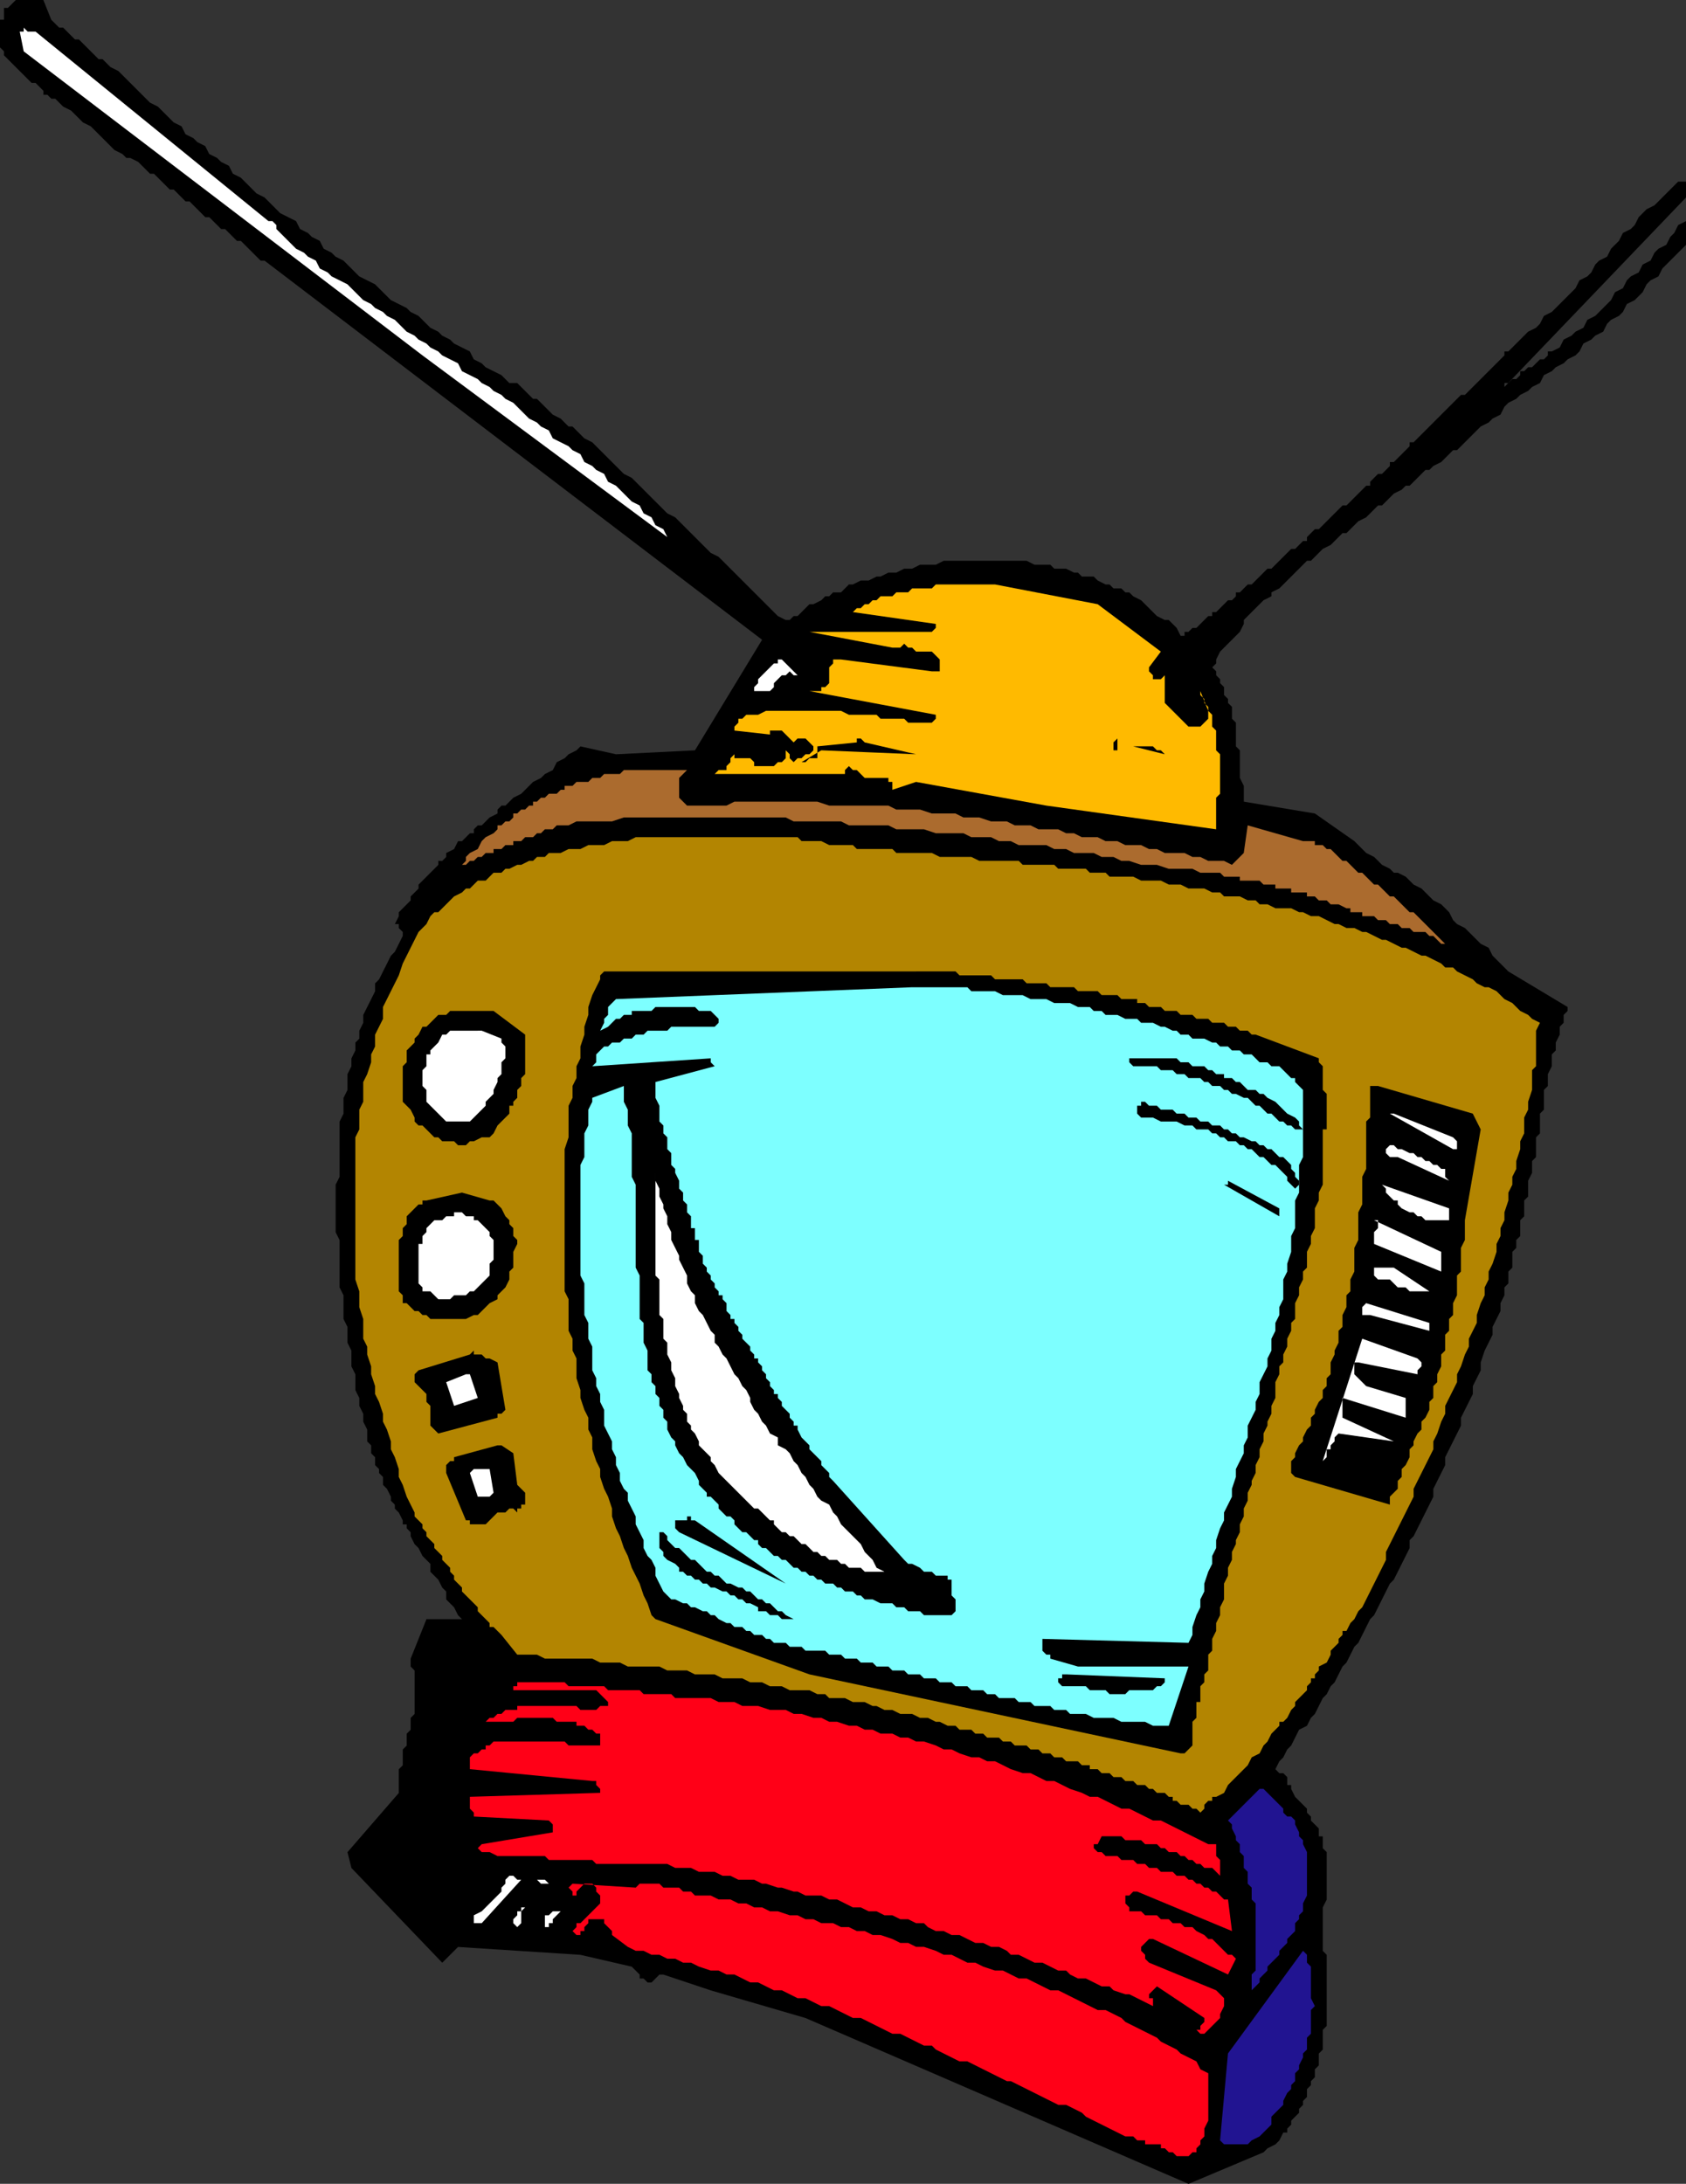
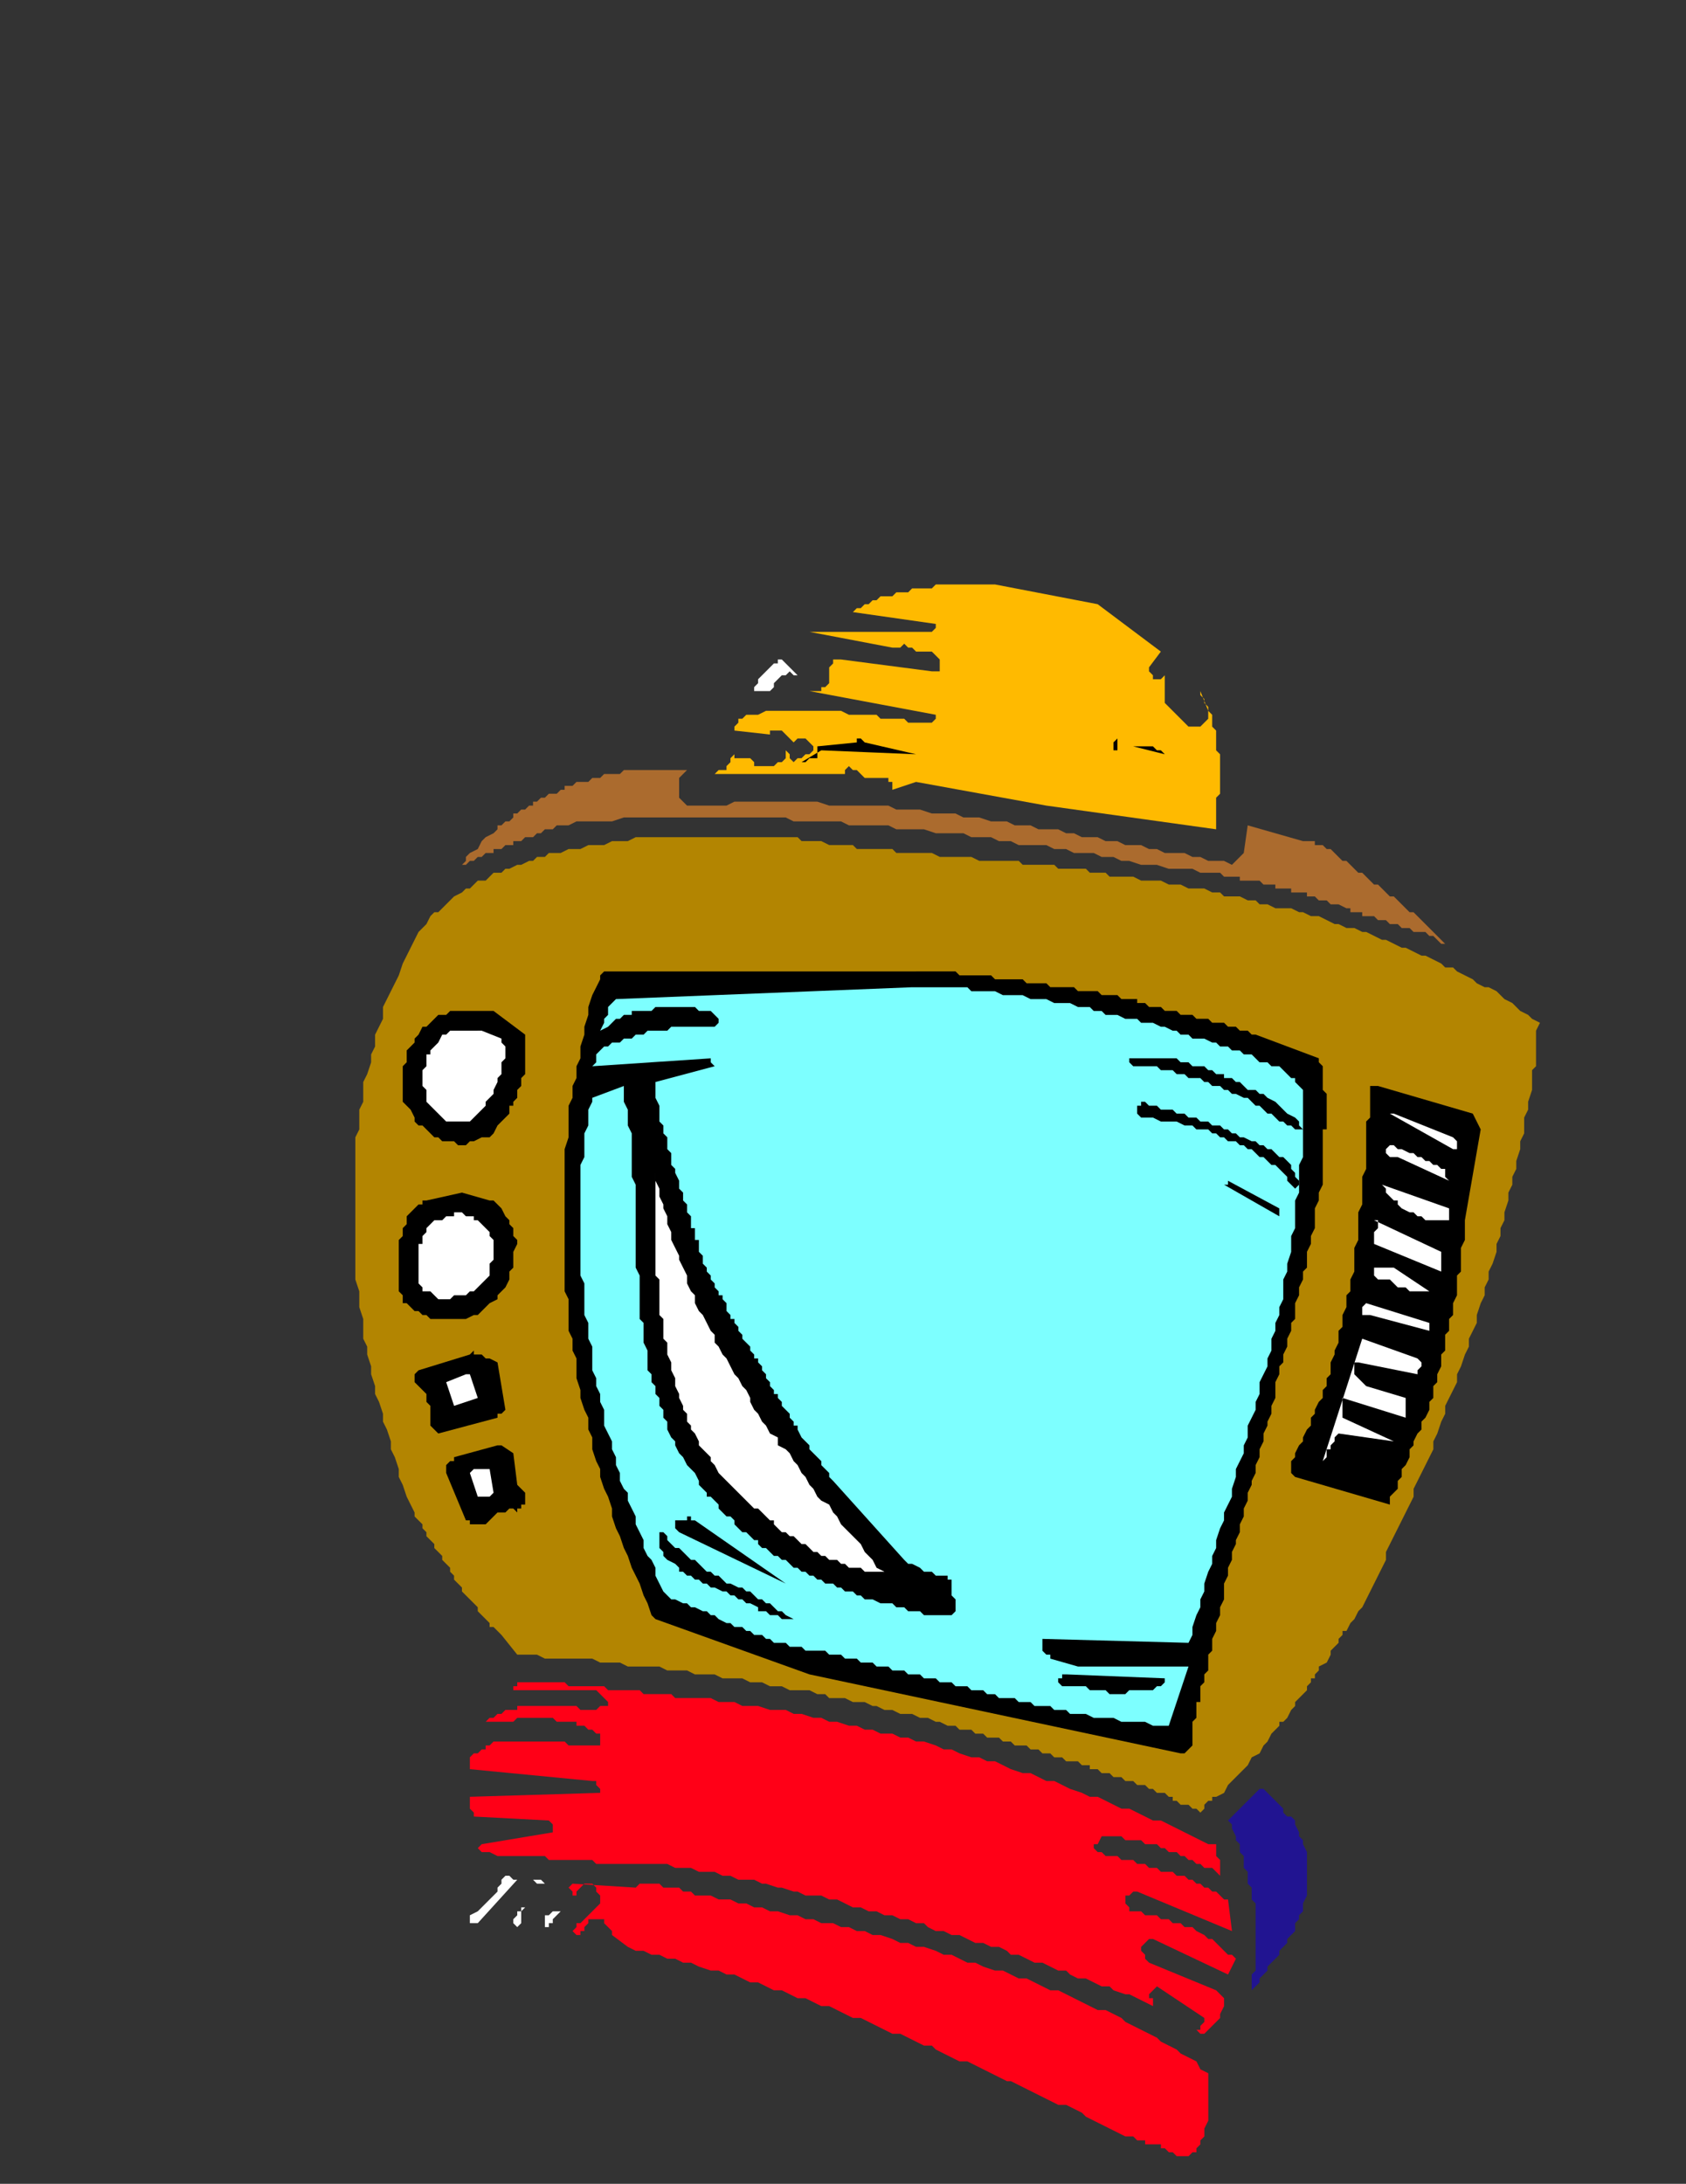
<svg xmlns="http://www.w3.org/2000/svg" width="427" height="553" version="1.2">
  <rect width="100%" height="100%" fill="#333333" stroke="none" />
  <g fill="none" fill-rule="evenodd" stroke-linecap="square" stroke-linejoin="bevel" font-family="'Sans Serif'" font-size="12.5" font-weight="400">
-     <path fill="#000" d="M9 0H4L3 1 2 2H1v3H0v7l1 1v1l1 1 1 1 1 1 1 1 1 1 1 1 1 1h1l1 1 1 1v1h1l1 1h1l1 1 1 1 2 1 1 1 1 1 1 1 2 1 1 1 1 1 1 1 1 1 1 1 1 1 2 1 1 1h1l2 1 1 1 1 1 1 1h1l1 1 1 1 1 1 1 1h1l1 1 1 1 1 1h1l1 1 1 1 1 1 1 1h1l1 1 1 1 1 1h1l1 1 1 1 1 1h1l1 1 1 1 1 1 1 1 1 1h1l126 96-17 28-20 1-9-2-1 1-2 1-1 1-2 1-1 2-2 1-1 1-2 1-1 1-1 1-1 1-2 1-1 1-1 1h-1l-1 1v1l-2 1-1 1-1 1h-1l-1 1v1h-1l-1 1-1 1h-1l-1 2-2 1v1l-1 1h-1v1l-1 1-1 1-1 1-1 1-1 1v1l-1 1-1 1v1l-1 1-1 1-1 1v1l-1 2h1v1l1 1v1l-1 2-1 2-1 1-1 2-1 2-1 2-1 1v2l-1 2-1 2-1 2v2l-1 2v2l-1 1v2l-1 2v2l-1 2v4l-1 2v4l-1 2v14l-1 2v12l1 2v12l1 2v6l1 2v4l1 2v4l1 2v4l1 2v2l1 2v2l1 2v3l1 1v2l1 1v2l1 1v1l1 1v2l1 1 1 2v1l1 1v1l1 1 1 2v1h1v1l1 1v1l1 2 1 1 1 2 1 1 1 1v2l1 1 1 1 1 2 1 1v2l1 1 1 1 1 2 1 1h-9l-4 10v2l1 1v11l-1 1v3l-1 1v3l-1 1v4l-1 1v6l-13 15 1 4 23 24 1-1 1-1 1-1 1-1 31 2 13 3 1 1 1 1v1h1l1 1h1l1-1 1-1h1l12 4 24 7 97 42 19-8 1-1 2-1 1-1 1-2h1v-1l1-1v-1l1-1 1-1v-1l1-1v-1l1-1v-2l1-1v-1l1-1v-2l1-1v-3l1-1v-5l1-1v-18l-1-1v-11l1-2v-12l-1-1v-3h-1v-2l-1-1-1-1v-1l-1-1v-1l-1-1-1-1-1-1-1-2v-1h-1v-2l-1-1h-1l-1-1 1-2 1-1 1-2 1-1 1-2 1-2 2-1 1-2 1-1 1-2 1-2 1-1 1-2 1-1 1-2 1-2 1-1 1-2 1-2 1-1 1-2 1-2 1-2 1-1 1-2 1-2 1-2 1-2 1-1 1-2 1-2 1-2 1-2v-2l1-1 1-2 1-2 1-2 1-2 1-2v-2l1-2 1-2 1-2v-2l1-2 1-2 1-2 1-2v-2l1-2 1-2 1-2v-2l1-2 1-2v-2l1-3 1-2 1-2v-2l1-2 1-2v-2l1-2v-2l1-1v-3l1-1v-4l1-1v-2l1-1v-4l1-1v-4l1-1v-4l1-2v-3l1-1v-5l1-1v-5l1-1v-5l1-1v-3l1-2v-3l1-1v-2l1-2v-2l1-1v-2l1-1v-1l-15-9-1-1-1-1-1-1-1-1-1-2-2-1-1-1-1-1-1-1-1-1-2-1-1-1-1-2-1-1-1-1-2-1-1-1-1-1-1-1-2-1-1-1-1-1-2-1h-1l-1-1-2-1-1-1-1-1-2-1-1-1-1-1-1-1-10-7-18-3v-4l-1-2v-7l-1-1v-6l-1-1v-3l-1-1v-1l-1-1v-2l-1-1v-1l-1-1v-1l-1-1 1-1v-1l1-2 1-1 1-1 1-1 1-1 1-1 1-2v-1l1-1 1-1 1-1 1-1 1-1 2-1v-1l2-1 1-1 1-1 1-1 1-1 1-1 1-1 1-1h1l1-1 1-1 1-1 2-1 1-1 1-1 1-1h1l1-1 1-1 1-1 2-1 1-1 1-1 1-1h1l1-1 1-1 1-1 2-1 1-1h1l1-1 1-1 1-1 1-1h1l1-1 2-1 1-1 1-1 1-1h1l1-1 1-1 1-1 1-1 1-1 1-1 2-1 1-1 2-1 1-2 1-1 2-1 1-1 2-1 1-1 2-1 1-2 2-1 1-1 2-1 1-1 2-1 1-1 1-2 2-1 1-1 2-1 1-2 1-1 2-1 1-1 1-2 2-1 1-1 1-1 1-2 1-1 2-1 1-2 1-1 1-1 1-1 1-1 1-1 1-1v-6l-2 1-1 2-1 1-1 2-2 1-1 1-1 2-2 1-1 2-2 1-1 1-1 2-2 1-1 2-1 1-2 2-1 1-2 1-1 2-2 1-1 1-2 1-1 2-2 1h-1v1l-1 1h-1l-1 1-1 1h-1l-1 1h-1v1l-1 1h-1l-1 1h-1v1l46-48v-4h-2l-1 1-1 1-2 2-1 1-1 1-2 1-1 1-1 1-1 2-1 1-2 1-1 2-1 1-1 1-1 2-2 1-1 1-1 2-1 1-2 1-1 2-1 1-1 1-2 2-1 1-1 1-2 1-1 2-1 1-2 1-1 1-1 1-1 1-1 1-1 1h-1v1l-1 1-1 1-1 1-1 1-1 1-1 1-1 1-1 1-1 1-1 1h-1l-1 1-1 1-1 1-1 1-1 1-1 1-1 1-1 1-1 1-1 1-1 1-1 1h-1v1l-1 1-1 1-1 1-1 1h-1v1l-1 1-1 1h-1l-1 1-1 1v1h-1l-1 1-1 1-1 1-1 1-1 1h-1l-1 1-1 1-1 1-1 1-1 1-1 1h-1l-1 1-1 1v1h-1l-1 1-1 1h-1l-1 1-1 1-1 1-1 1-1 1h-1l-1 1-1 1-1 1-1 1h-1l-1 1-1 1h-1v1l-1 1h-1l-1 1-1 1-1 1h-1v1h-1l-1 1-1 1-1 1h-1l-1 1h-1v1h-1l-1-2-1-1-1-1h-1l-2-1-1-1-1-1-1-1-1-1-2-1-1-1h-1l-1-1h-2l-1-1h-1l-2-1-1-1h-3l-1-1h-1l-2-1h-3l-1-1h-4l-2-1h-21l-2 1h-4l-2 1h-2l-2 1h-2l-2 1h-1l-2 1h-2l-2 1h-1l-1 1-1 1h-2l-1 1h-1l-1 1-2 1h-1l-1 1-1 1-1 1h-1l-1 1h-1l-2-1-1-1-1-1-1-1-1-1-1-1-1-1-1-1-1-1-1-1-1-1-1-1-1-1-1-1-1-1-1-1-2-1-1-1-1-1-1-1-1-1-1-1-1-1-1-1-1-1-1-1-2-1-1-1-1-1-1-1-1-1-1-1-1-1-1-1-1-1-1-1-2-1-1-1-1-1-1-1-1-1-1-1-1-1-1-1-1-1-2-1-1-1-1-1-1-1h-1l-1-1-1-1-2-1-1-1-1-1-1-1-1-1h-1l-1-1-1-1-1-1-1-1h-2l-1-1-1-1-2-1-2-1-1-1-2-1-1-2-2-1-2-1-1-1-2-1-1-1-2-1-2-2-1-1-2-1-1-1-2-1-2-1-1-1-2-2-1-1-2-1-2-1-1-1-2-2-1-1-2-1-1-1-2-1-1-2-2-1-1-1-2-1-1-2-2-1-2-1-1-1-2-2-1-1-2-1-1-1-2-2-1-1-2-1-1-2-2-1-1-1-2-1-1-2-2-1-1-1-2-1-1-2-2-1-1-1-2-2-1-1-2-1-1-1-2-2-1-1-1-1-2-2-1-1-2-1-1-1-1-1h-1l-1-1-1-1-1-1-1-1-1-1h-1l-1-1-1-1-1-1h-1l-1-1-1-1-2-5H9" />
-     <path fill="#fff" d="m5 8 1 5 101 77 62 46-1-2-2-1-1-2-2-1-1-2-2-1-1-1-2-2-1-1-2-1-1-2-2-1-1-1-2-1-1-2-2-1-1-1-2-1-2-1-1-2-2-1-1-1-2-1-1-1-2-2-1-1-2-1-1-1-2-1-1-1-2-1-1-1-2-1-2-1-1-2-2-1-2-1-1-1-2-1-1-1-2-1-1-1-2-1-1-1-2-2-2-1-1-1-2-1-1-1-2-1-1-1-2-2-1-1-2-1-2-1-1-1-2-1-1-2-2-1-1-1-2-1-1-1-2-2-1-1-1-1v-1l-1-1h-1L9 8H7L6 7v1H5" />
    <path fill="#ffba00" d="M252 148h-15l-1 1h-5l-1 1h-3l-1 1h-3l-1 1h-1l-1 1h-1l-1 1h-1l-1 1 21 3v1l-1 1h-31l21 4h2l1-1 1 1h1l1 1h4l1 1 1 1v3h-2l-23-3h-2v1l-1 1v4l-1 1h-1v1h-3l32 6v1l-1 1h-6l-1-1h-6l-1-1h-7l-2-1h-19l-2 1h-3l-1 1h-1v1l-1 1v1l9 1v-1h3l1 1 1 1 1 1 1-1h2l1 1 1 1v1l-1 1h-1l-1 1h-1l-1 1-1-1v-1l-1-1v-1 3l-1 1h-1l-1 1h-5v-1l-1-1h-4v-1l-1 1v1l-1 1v1h-2l-1 1h33v-1l1-1 1 1h1l2 2h6v1h1v2l6-2 33 6 43 6v-8l1-1v-10l-1-1v-5l-1-1v-3l-1-1v-1l-1-1v-1l-1-1v-1l2 5v2l-1 1-1 1h-3l-1-1-1-1-1-1-1-1-1-1-1-1v-7l-1 1h-2v-1l-1-1v-1l3-4-16-12-26-5" />
    <path fill="#fff" d="M197 167v1h-1l-1 1-1 1-1 1-1 1v1l-1 1v1h4l1-1v-1l1-1 1-1h1l1-1 1 1h1l-4-4h-1" />
    <path fill="#000" d="M282 188v2h1v-3l-1 1m-65 0-10 1v3h-2l-1 1h-1l5-3 24 1-13-3-1-1h-1v1m70 1 8 2-1-1h-1l-1-1h-5" />
    <path fill="#ab6b2e" d="M174 195h-16l-1 1h-4l-1 1h-2l-1 1h-3l-1 1h-2v1h-1l-1 1h-2l-1 1h-1l-1 1h-1v1h-1l-1 1h-1l-1 1h-1v1l-1 1h-1l-1 1h-1v1l-1 1-2 1-1 1-1 2-2 1-1 1v1l-1 1v1-1h1l1-1h1l1-1h1l1-1h2v-1h2l1-1h2v-1h2l1-1h2l1-1h1l1-1h2l1-1h3l2-1h9l3-1h41l2 1h12l2 1h10l2 1h7l3 1h7l2 1h5l2 1h3l2 1h7l2 1h3l2 1h5l2 1h3l2 1h2l3 1h4l3 1h6l2 1h5l1 1h4v1h5l1 1h3v1h4v1h4v1h2l1 1h2l1 1h2l2 1h1v1h3v1h3l1 1h2l1 1h2l1 1h2l1 1h3l1 1h1l1 1 1 1h1l-1-1-1-1-1-1-1-1-1-1-1-1-1-1-1-1h-1l-1-1-1-1-1-1-1-1h-1l-1-1-1-1-1-1h-1l-1-1-1-1-1-1h-1l-1-1-1-1-1-1h-1l-1-1-1-1-1-1h-1l-1-1h-2v-1h-3l-14-4-1 7-1 1-1 1-1 1-2-1h-4l-2-1h-2l-2-1h-5l-2-1h-2l-2-1h-4l-2-1h-3l-2-1h-4l-2-1h-2l-2-1h-5l-2-1h-4l-2-1h-4l-3-1h-4l-2-1h-6l-3-1h-6l-2-1h-15l-3-1h-21l-2 1h-10l-1-1-1-1v-5l1-1 1-1" />
    <path fill="#b38501" d="M200 212h-39l-2 1h-4l-2 1h-4l-2 1h-3l-2 1h-3l-1 1h-2l-1 1h-1l-2 1h-1l-2 1h-1l-1 1h-2l-1 1-1 1h-2l-1 1-1 1h-1l-1 1-2 1-1 1-1 1-1 1-1 1h-1l-1 1-1 2-2 2-1 2-1 2-1 2-1 2-1 3-1 2-1 2-1 2-1 2v3l-1 2-1 2v3l-1 2v2l-1 3-1 2v5l-1 2v5l-1 2v36l1 3v4l1 3v5l1 2v2l1 3v2l1 3v2l1 2 1 3v2l1 2 1 3v2l1 2 1 3v2l1 2 1 3 1 2 1 2v1l1 1 1 1v1l1 1v1l1 1 1 1v1l1 1 1 1v1l1 1 1 1v1l1 1v1l1 1 1 1v1l1 1 1 1 1 1 1 1v1l1 1 1 1 1 1v1h1l1 1 1 1 4 5h5l2 1h12l2 1h5l2 1h8l2 1h5l2 1h5l2 1h5l2 1h3l2 1h3l2 1h5l2 1h2l1 1h4l2 1h3l2 1h1l2 1h2l2 1h3l2 1h2l2 1h1l2 1h2l1 1h3l1 1h2l1 1h3l1 1h2l1 1h3l1 1h2l1 1h2l1 1h2l1 1h3l1 1h2v1h2l1 1h2l1 1h2l1 1h2l1 1h2l1 1h1l1 1h2l1 1h1v1h1l1 1h2l1 1h1l1 1 1-1v-1l1-1h1v-1h1l2-1 1-2 1-1 1-1 2-2 1-1 1-2 2-1 1-2 1-1 1-2 1-1 1-1v-1h1l1-1 1-2 1-1v-1l1-1 1-1 1-1v-1l1-1v-1h1v-1l1-1v-1l2-1 1-2v-1l1-1 1-1v-1l1-1v-1h1l1-2 1-1 1-2 1-1 1-2 1-2 1-2 1-2 1-2 1-2v-2l1-2 1-2 1-2 1-2 1-2 1-2 1-2v-2l1-2 1-2 1-2 1-2 1-2v-2l1-2 1-3 1-2v-2l1-2 1-2 1-2v-2l1-2 1-3 1-2v-2l1-2 1-2v-2l1-3 1-2v-2l1-2v-2l1-2 1-3v-2l1-2v-2l1-2v-2l1-3v-2l1-2v-2l1-2v-2l1-3v-2l1-2v-4l1-2v-2l1-3v-5l1-1v-9l1-2-2-1-1-1-2-1-1-1-1-1-2-1-1-1-1-1-2-1h-1l-2-1-1-1-2-1-2-1-1-1h-2l-1-1-2-1-2-1h-1l-2-1-2-1h-1l-2-1-2-1h-1l-2-1-2-1h-1l-2-1h-2l-2-1h-1l-2-1-2-1h-2l-2-1h-1l-2-1h-4l-2-1h-2l-1-1h-2l-2-1h-4l-1-1h-2l-2-1h-4l-2-1h-3l-2-1h-5l-2-1h-6l-1-1h-4l-1-1h-7l-1-1h-8l-1-1h-10l-2-1h-8l-2-1h-9l-1-1h-9l-1-1h-6l-2-1h-5l-1-1h-2" />
    <path fill="#000" d="M232 246h-79l-1 1v1l-1 2-1 2-1 3v2l-1 3v2l-1 3v3l-1 2v3l-1 2v3l-1 2v8l-1 3v36l1 2v8l1 2v3l1 2v5l1 3v2l1 3 1 2v3l1 2v3l1 3 1 2v2l1 3 1 2 1 3v2l1 3 1 2 1 3 1 2 1 3 1 2 1 2 1 3 1 2 1 3 1 1 39 14 94 20h1l1-1 1-1v-6l1-1v-4h1v-4l1-1v-2l1-1v-4l1-1v-3l1-2v-2l1-2v-2l1-2v-4l1-2v-2l1-2v-2l1-2v-1l1-2v-2l1-2v-2l1-2v-2l1-2v-1l1-2v-2l1-2v-2l1-2v-2l1-2v-1l1-2v-2l1-2v-4l1-2v-2l1-1v-2l1-2v-2l1-2v-2l1-1v-4l1-2v-2l1-2v-2l1-1v-4l1-2v-2l1-2v-5l1-2v-2l1-2v-14h1v-9l-1-1v-6l-1-1v-1l-16-6h-1l-1-1h-2l-1-1h-2l-1-1h-3l-1-1h-3l-1-1h-3l-1-1h-3l-1-1h-3l-1-1h-2v-1h-4l-1-1h-4l-1-1h-5l-1-1h-6l-1-1h-5l-1-1h-7l-1-1h-8l-1-1h-10" />
    <path fill="#7dffff" d="m231 250-75 3-1 1-1 1v2l-1 1v1l-1 2 2-1 1-1 1-1h1l1-1h2v-1h5l1-1h10l1 1h3l1 1 1 1v1l-1 1h-11l-1 1h-5l-1 1h-2l-1 1h-2l-1 1h-2l-1 1h-1l-1 1-1 1v2l-1 1 30-2v1l1 1-15 4v4l1 2v4l1 1v2l1 1v3l1 1v3l1 1v1l1 2v2l1 1v2l1 1v2l1 1v3h1v3h1v3l1 1v2l1 1v1l1 1v1l1 1v1l1 1v1h1v1l1 1v2l1 1v1h1v1l1 1v1l1 1v1l1 1 1 1v1l1 1v1h1v1l1 1v1l1 1v1l1 1v1l1 1v1h1v1l1 1v1l1 1 1 1v1l1 1v1h1v1l1 2 1 1 1 1v1l1 1 1 1 1 1v1l1 1 1 1v1l1 1 18 20 1 1h1l2 1 1 1h2l1 1h3v1h1v4l1 1v3l-1 1h-7l-1-1h-3l-1-1h-2l-1-1h-3l-2-1h-2l-1-1h-1l-1-1h-2l-1-1h-1l-1-1h-2l-1-1h-1l-1-1h-1l-1-1h-1l-1-1h-1l-1-1-1-1h-1l-1-1h-1l-1-1-1-1h-1l-1-1v-1h-1l-1-1-1-1h-1l-1-1-1-1v-1l-1-1h-1l-1-1-1-1v-1l-1-1-1-1h-1v-1l-1-1-1-1v-1l-1-2-1-1-1-1-1-2-1-1-1-2v-1l-1-1-1-2v-2l-1-1v-2l-1-1v-2l-1-1v-2l-1-1v-2l-1-1v-5l-1-2v-5l-1-1v-11l-1-2v-21l-1-2v-11l-1-2v-4l-1-2v-4l-8 3v1l-1 2v4l-1 2v6l-1 2v28l1 2v8l1 2v4l1 2v6l1 2v2l1 2v2l1 2v4l1 2 1 2v2l1 2v2l1 2v2l1 2 1 1v2l1 2 1 2v2l1 2 1 2v2l1 2 1 1 1 2v2l1 2 1 2 1 1 1 1h1l2 1h1l1 1h1l2 1h1l1 1h1l1 1 2 1h1l1 1h2l1 1h1l1 1h2l1 1h1l1 1h3l1 1h3l1 1h5l1 1h3l1 1h3l1 1h3l1 1h3l1 1h3l1 1h3l1 1h3l1 1h3l1 1h3l1 1h3l1 1h2l1 1h4l1 1h3l1 1h4l1 1h3l1 1h4l2 1h5l2 1h6l2 1h4l5-15h-28l-7-2v-1h-1l-1-1v-3l37 1 1-2v-2l1-3 1-2v-2l1-2v-2l1-3 1-2v-2l1-2v-2l1-3 1-2v-2l1-2 1-2v-2l1-3v-2l1-2 1-2v-2l1-2v-3l1-2 1-2v-2l1-2v-3l1-2 1-2v-2l1-2v-3l1-2v-2l1-2v-2l1-2v-5l1-2v-2l1-3v-4l1-2v-7l1-2v-7l1-2v-17l-1-1-1-1v-1h-1l-1-1-1-1-1-1h-2l-1-1h-2l-1-1-1-1h-2l-1-1h-2l-1-1h-2l-1-1h-1l-2-1h-3l-1-1h-2l-1-1h-1l-2-1h-1l-2-1h-3l-1-1h-3l-2-1h-3l-1-1h-2l-1-1h-3l-2-1h-4l-2-1h-4l-2-1h-5l-2-1h-6l-1-1h-14" />
    <path fill="#000" d="M125 256h-11l-1 1h-2l-1 1-1 1-1 1h-1l-1 2-1 1v1l-1 1-1 1v3l-1 1v9l1 1 1 1 1 2v1l1 1h1l1 1 1 1 1 1h1l1 1h3l1 1h2l1-1h1l2-1h2l1-1 1-2 1-1 1-1 1-1v-2h1v-1l1-1v-2l1-1v-2l1-1v-10l-8-6" />
    <path fill="#fff" d="M121 261h-7l-1 1h-1l-1 2-1 1-1 1v1h-1v3l-1 1v4l1 1v3l1 1 1 1 1 1 1 1 1 1h6l1-1 1-1 1-1 1-1v-1l1-1 1-1v-1l1-2v-1l1-1v-3l1-1v-3l-1-1v-1l-5-2h-1" />
    <path fill="#000" d="M293 268h-7v1l1 1h6l1 1h3l1 1h2l1 1h3l1 1h1l1 1h2l1 1h1l1 1h1l2 1h1l1 1 1 1h1l1 1 1 1h1l1 1 1 1h1l1 1h1l1 1h2l-1-1v-1l-1-1-2-1-1-1-1-1-1-1-2-1-1-1h-1l-1-1h-2l-1-1-1-1h-1l-1-1h-2v-1h-2l-1-1h-1l-1-1h-3l-1-1h-2l-1-1h-5m55 7h-1v8l-1 1v12l-1 2v7l-1 2v7l-1 2v6l-1 2v3l-1 1v3l-1 2v3l-1 1v3l-1 2v1l-1 2v3l-1 1v2l-1 1v2l-1 1-1 2v1l-1 1v2l-1 1-1 2v1l-1 1-1 2v1l-1 1v3l1 1 24 7v-2l1-1 1-1v-2l1-1v-2l1-1 1-2v-2l1-1v-1l1-2 1-1v-2l1-1 1-2v-2l1-1v-3l1-1v-2l1-2v-3l1-1v-4l1-1v-3l1-1v-3l1-2v-5l1-1v-6l1-2v-5l4-23-2-4-24-7h-1m-58 4h-1v1h-1v2l1 1h3l2 1h4l2 1h2l1 1h3l1 1h1l1 1h1l1 1h2l1 1h1l1 1h1l1 1 1 1h1l1 1 1 1h1l1 1 1 1 1 1v1l1 1 1 1 1-1v-1l-1-1v-1l-1-1v-1l-1-1-1-1h-1l-1-1-1-1h-1l-1-1h-1l-1-1h-1l-2-1h-1l-1-1h-1l-1-1h-1l-1-1h-2l-1-1h-2l-1-1h-2l-1-1h-2l-1-1h-3l-1-1h-2l-1-1" />
    <path fill="#fff" d="M353 282h-1l16 9h1v-2l-1-1-15-6m-1 8-1 1v1l1 1h2l13 6-1-1v-2h-1l-1-1h-1l-1-1h-1l-1-1h-1l-1-1h-1l-2-1h-1l-1-1h-1m-186 7v26l1 1v9l1 1v5l1 1v3l1 2v2l1 2v2l1 2v1l1 2v1l1 1v2l1 1v1l1 1 1 2v1l1 1 1 1 1 1v1l1 1 1 2 1 1 1 1 1 1 1 1 1 1 1 1 1 1 1 1 1 1h1l1 1 1 1 1 1h1v1l1 1 1 1h1l1 1h1l1 1 1 1h1l1 1 1 1h1l1 1h1l1 1h2l1 1h1l1 1h3l1 1h5l-2-1-1-2-1-1-1-1-1-2-1-1-2-2-1-1-1-1-1-2-1-1-1-2-2-1-1-1-1-2-1-1-1-2-1-1-1-2-1-1-1-2-1-1-2-1v-2l-2-1-1-2-1-1-1-2-1-1-1-2v-1l-1-2-1-1-1-2-1-1-1-2-1-2-1-1-1-2-1-1v-2l-1-1-1-2-1-2-1-1-1-2v-2l-1-1-1-2v-2l-1-2-1-2v-1l-1-2-1-2v-2l-1-2v-2l-1-2v-1l-1-2v-2l-1-2v-2m184 3 1 1v1l1 1 1 1h1v1l1 1 2 1h1l1 1h1l1 1h6v-3l-17-6" />
    <path fill="#000" d="M311 300h-1l14 8v-2l-13-7v1m-194 2-9 2h-1v1h-1l-1 1-1 1-1 1v2l-1 1v2l-1 1v13l1 1v2h1l1 1 1 1h1l1 1h1l1 1h9l2-1h1l1-1 1-1 1-1 2-1v-1l1-1 1-1 1-2v-2l1-1v-4l1-2v-1l-1-1v-2l-1-1v-1l-1-1-1-2-1-1-1-1h-1l-7-2" />
    <path fill="#fff" d="M115 307v1h-2l-1 1h-2l-1 1-1 1v1l-1 1v2h-1v10l1 1v1h2l1 1 1 1h3l1-1h3l1-1h1l1-1 1-1 1-1 1-1v-3l1-1v-5l-1-1v-1l-1-1-1-1-1-1h-1v-1h-2l-1-1h-2m234 3v1l-1 1v3l17 7v-5l-17-8h1v1m4 11h-5v2l1 1h3l1 1 1 1h2l1 1h5l-9-6m-7 9-1 1v2h2l15 4v-2l-16-5m-1 9-10 31 1-1v-2h1v-1l1-1v-1l1-1 14 2-13-6v-5l16 5v-5l-10-3-1-1-1-1-1-1v-3h1l15 3v-1l1-1v-1l-1-1-14-5" />
    <path fill="#000" d="m119 343-13 4-1 1v2l1 1 1 1 1 1v2l1 1v5l1 1 1 1 15-4v-1h1l1-1-2-12-2-1h-1l-1-1h-2v-1l-1 1" />
    <path fill="#fff" d="m118 348-5 2 2 6 6-2-2-6h-1" />
    <path fill="#000" d="m126 366-11 3v1h-1l-1 1v2l5 12h1v1h4l1-1 1-1 1-1h2l1-1h1l1 1v-1h1v-1h1v-3l-1-1-1-1-1-8-3-2h-1" />
    <path fill="#fff" d="M122 372h-2l-1 1 2 6h3l1-1-1-6h-2" />
    <path fill="#000" d="M174 385h-3v2l1 1 27 13-23-16h-1v-1h-1v1m-7 3v4l1 1v1l1 1 2 1 1 1v1h1l1 1h1l1 1h1l1 1h1l1 1h1l2 1h1l1 1h1l1 1h1l1 1h1l2 1v1h2l1 1h2l1 1h3l-2-1-1-1h-1l-1-1-1-1h-1l-1-1h-1l-1-1-1-1h-1l-1-1h-1l-2-1h-1l-1-1-1-1h-1l-1-1h-1l-1-1-1-1-1-1h-1l-1-1-1-1-1-1h-1l-1-1-1-1v-1l-1-1h-1m103 36h-1v1h-1v1l1 1h6l1 1h4l1 1h4l1-1h6l1-1h1l1-1v-1l-25-1" />
    <path fill="#ff0017" d="M131 426v1h-1v1h21l1 1 1 1 1 1v1h-2l-1 1h-4l-1-1h-15v1h-3l-1 1h-1l-1 1h-1l-1 1h7l1-1h9l1 1h5v1h2l1 1h1l1 1h1v3h-8l-1-1h-18l-1 1h-1v1h-1l-1 1h-1l-1 1v3l31 3h1v1l1 1v1l-33 1v3l1 1v1l19 1 1 1v2l-18 3-1 1 1 1h2l2 1h12l1 1h11l1 1h18l2 1h4l2 1h4l2 1h2l2 1h4l2 1h1l3 1h1l3 1h1l2 1h4l2 1h2l2 1 2 1h2l2 1h2l2 1h2l2 1h2l2 1h2l1 1 2 1h2l2 1h2l2 1 2 1h2l2 1h2l2 1 1 1h2l2 1 2 1h2l2 1 2 1h2l1 1 2 1h2l2 1 2 1h2l1 1 3 1h1l2 1 2 1 2 1v-2h-1v-1l1-1 1-1 12 8v1l-1 1v1h-1l1 1h1l1-1 1-1 1-1 1-1v-1l1-2v-2l-1-1-1-1-17-7-1-1v-1l-1-1v-1l1-1 1-1h1l19 9 2-4-1-1h-1l-1-1-1-1-2-2h-1l-1-1-2-1-1-1h-2l-1-1h-2l-1-1h-2l-1-1h-3l-1-1h-3v-1l-1-1v-2h1l1-1h1l24 10-1-8h-1l-1-1-1-1h-1l-1-1h-1l-1-1h-1l-1-1h-1l-1-1h-2l-1-1h-3l-1-1h-2l-1-1h-2l-1-1h-3l-1-1h-3l-1-1h-1l-1-1v-1h1l1-2h5l1 1h4l1 1h3l1 1h1l1 1h2l1 1h1l1 1h1l1 1h1l1 1h2l1 1 1 1v-4l-1-1v-3h-2l-2-1-2-1-2-1-2-1-2-1-2-1h-2l-2-1-2-1-2-1h-2l-2-1-2-1-2-1h-2l-2-1-3-1-2-1-2-1h-2l-2-1-2-1h-2l-3-1-2-1-2-1h-2l-2-1h-2l-3-1-2-1h-2l-2-1-3-1h-2l-2-1h-2l-2-1h-3l-2-1h-2l-2-1h-2l-3-1h-2l-2-1h-2l-3-1h-2l-2-1h-4l-3-1h-4l-2-1h-4l-2-1h-9l-1-1h-7l-1-1h-8l-1-1h-9l-1-1h-12" />
    <path fill="#211491" d="m318 454-7 7 1 1v1l1 2v1l1 1v2l1 1v3l1 1v3l1 1v3l1 1v17l-1 1v5-1l1-1 1-1v-1l1-1 1-1v-1l1-1 1-1 1-1v-1l1-1 1-1v-1l1-1 1-1v-2l1-1v-1l1-1v-2l1-2v-11l-1-2v-1l-1-1v-1l-1-2v-1l-1-1h-1l-1-1v-1l-1-1-1-1-1-1-1-1-1-1h-1l-1 1" />
-     <path fill="#fff" d="M137 477h1v1-1h2-1l-1-1h-2l1 1m-6-1-1-1h-1l-1 1v1l-1 1v1l-1 1-2 2-1 1-1 1-2 1v2h2l10-11h-1" />
+     <path fill="#fff" d="M137 477h1v1-1l-1-1h-2l1 1m-6-1-1-1h-1l-1 1v1l-1 1v1l-1 1-2 2-1 1-1 1-2 1v2h2l10-11h-1" />
    <path fill="#ff0017" d="m161 478-16-1-1 1 1 1v1h1v-1l1-1 1-1h2l1 1v1l1 1v2l-1 1-1 1-1 1-1 1-1 1h-1v1l-1 1 1 1h1v-1h1v-1l1-1v-1h4v1l1 1 1 1v1l4 3 2 1h2l2 1h2l2 1h2l2 1h2l2 1 3 1h2l2 1h2l2 1 2 1h2l2 1 2 1h2l2 1 2 1h2l2 1 2 1h2l2 1 2 1 2 1h2l2 1 2 1 2 1 2 1h2l2 1 2 1 2 1h2l1 1 2 1 2 1 2 1h2l2 1 2 1 2 1 2 1 2 1h1l2 1 2 1 2 1 2 1 2 1 2 1h2l2 1 2 1 1 1 2 1 2 1 2 1 2 1 2 1h2l1 1h2v1h4v1h1l1 1h1l1 1h3l1-1h1v-1l1-1v-1l1-1v-2l1-2v-12l-2-1-1-2-2-1-2-1-1-1-2-1-2-1-1-1-2-1-2-1-2-1-2-1-1-1-2-1-2-1h-2l-2-1-2-1-2-1-2-1-2-1h-2l-2-1-2-1-2-1h-2l-2-1-2-1h-2l-3-1-2-1h-2l-2-1-2-1h-2l-2-1-3-1h-2l-2-1h-2l-2-1-3-1h-2l-2-1h-2l-2-1h-2l-2-1h-3l-2-1h-2l-2-1h-2l-3-1h-2l-2-1h-2l-2-1h-2l-2-1h-3l-2-1h-4l-1-1h-2l-1-1h-4l-1-1h-5l-1 1" />
    <path fill="#fff" d="M132 484h-1v1l-1 1v1l1 1 1-1v-3l1-1h-1v1m9 0h-1l-1 1h-1v3h1v-1h1v-1l1-1 1-1h-1" />
-     <path fill="#211491" d="m330 494-19 26-2 22 1 1h6l1-1 2-1 1-1 1-1 1-1v-2l1-1 1-1 1-1v-1l1-2 1-1v-1l1-1v-2l1-1v-1l1-2v-1l1-1v-3l1-1v-6l1-1-1-2v-8l-1-1v-2l-1-1" />
  </g>
</svg>